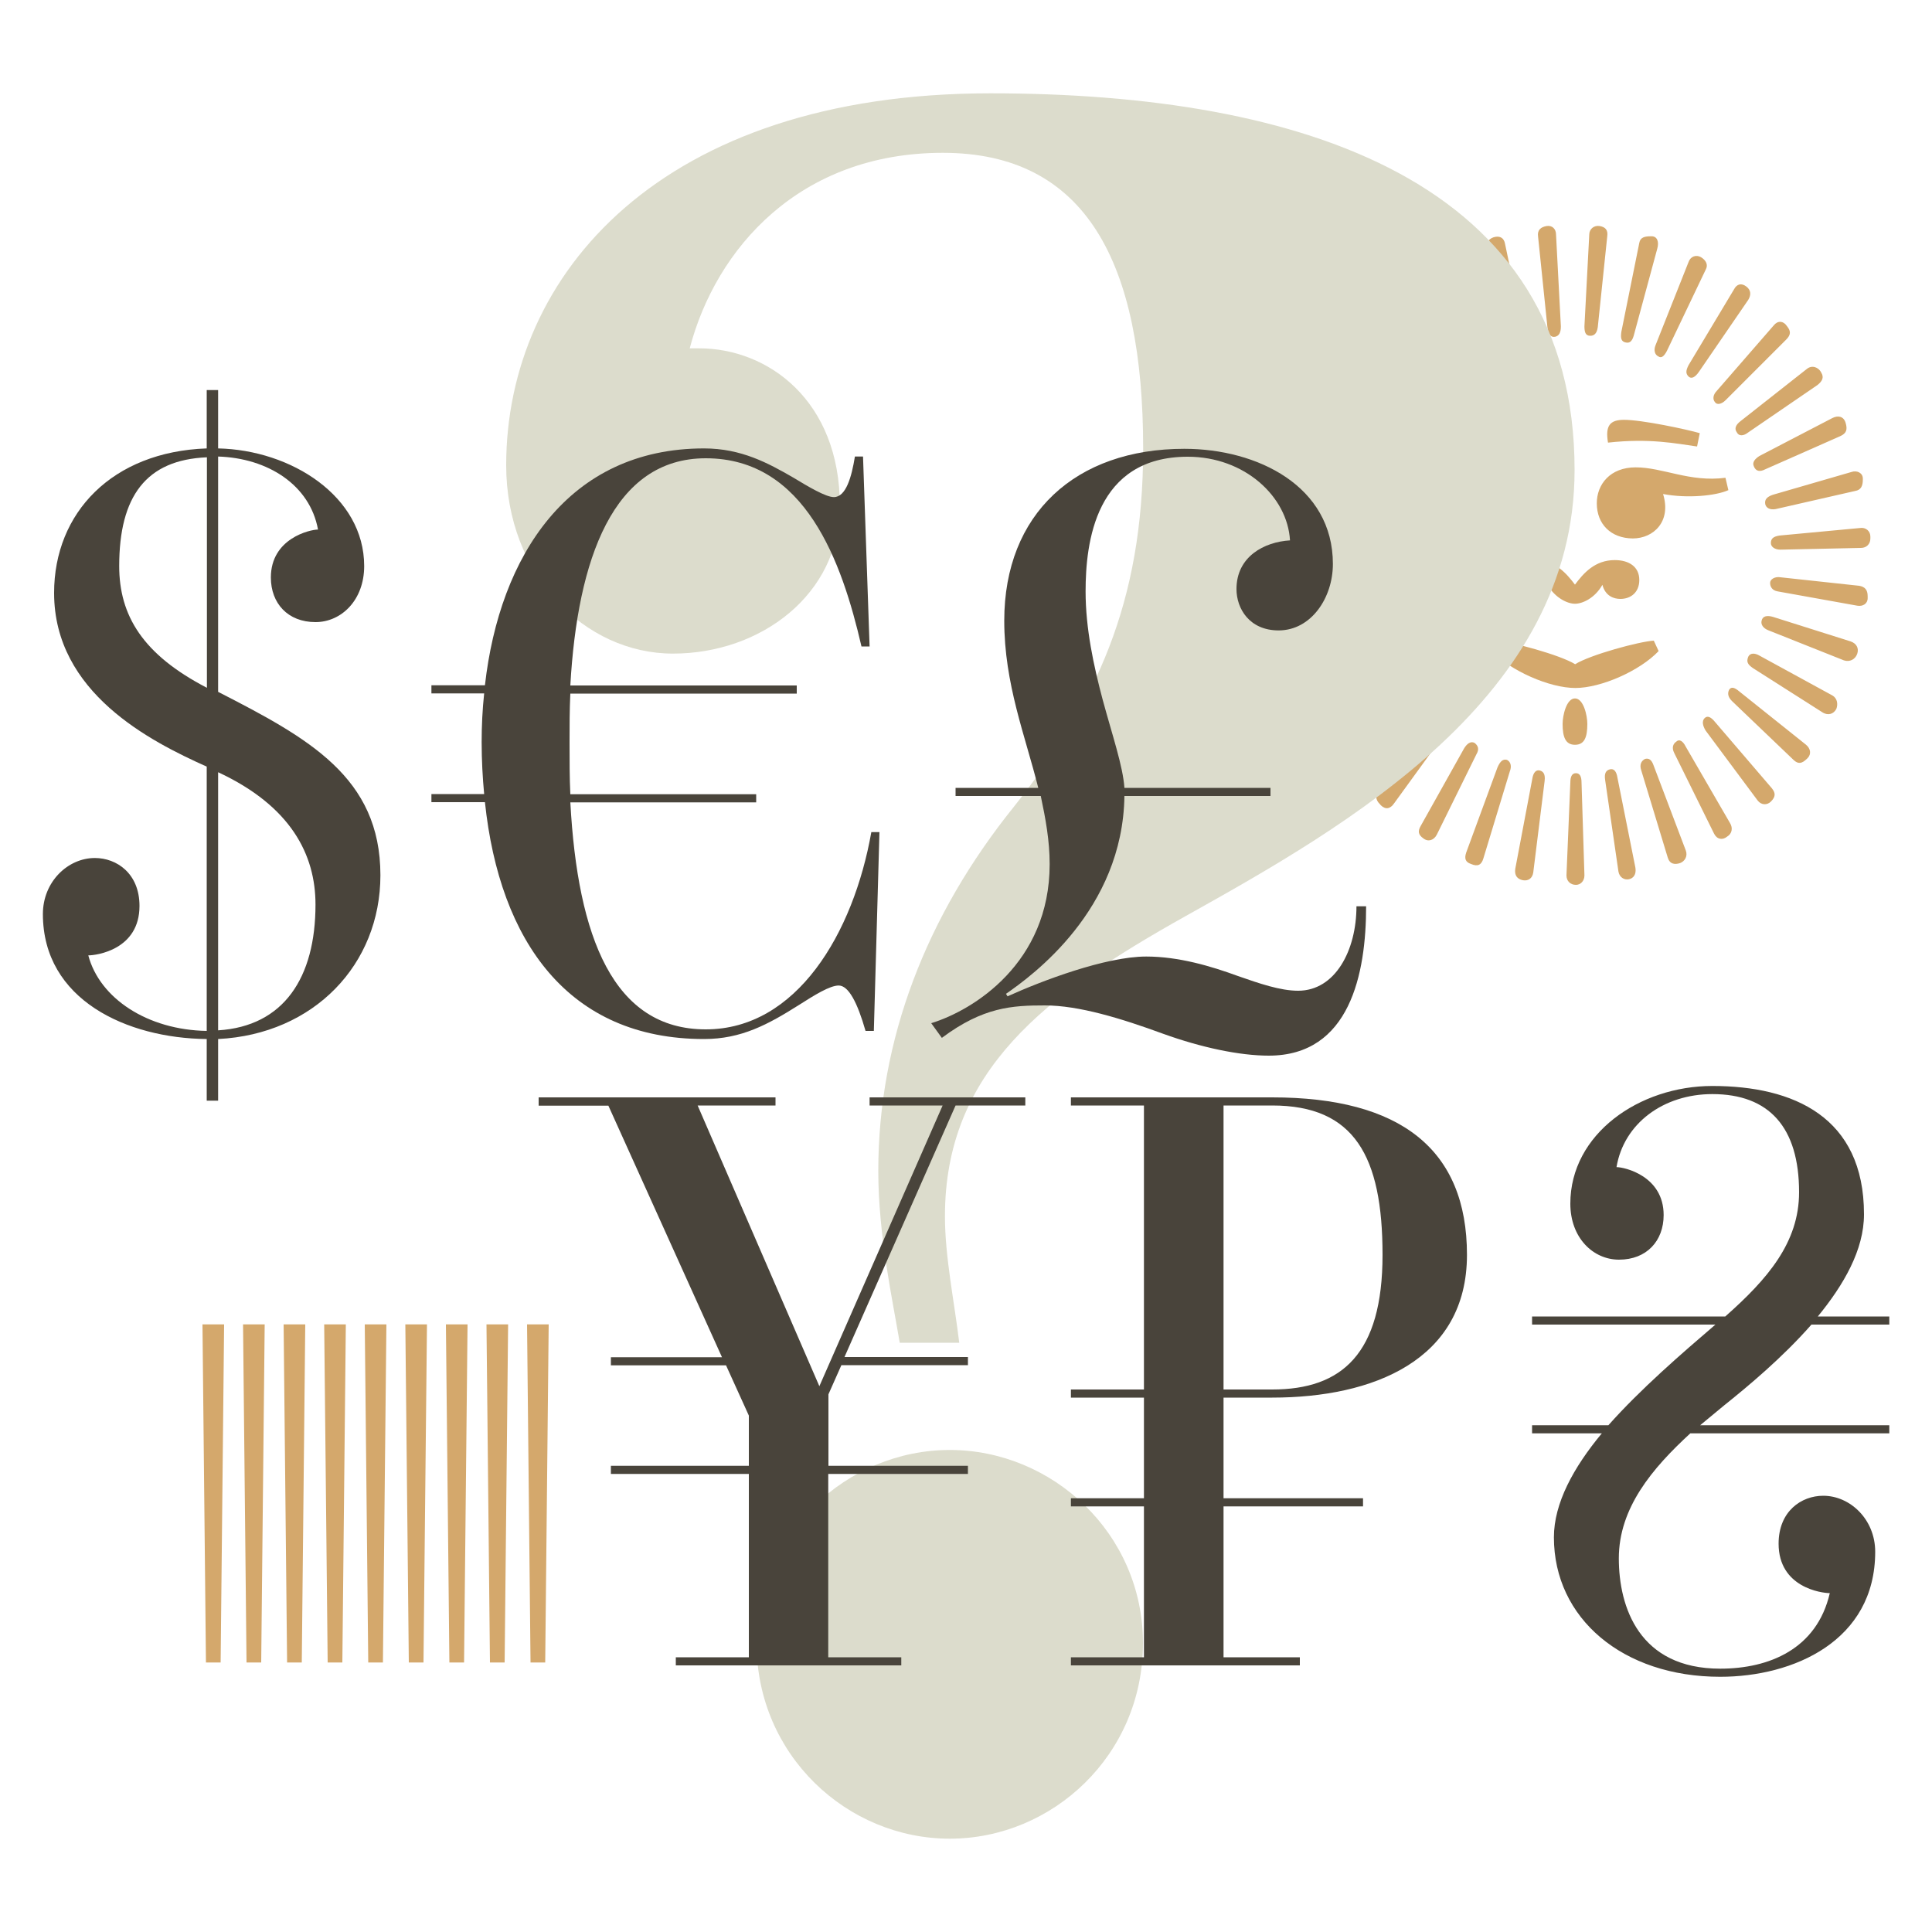
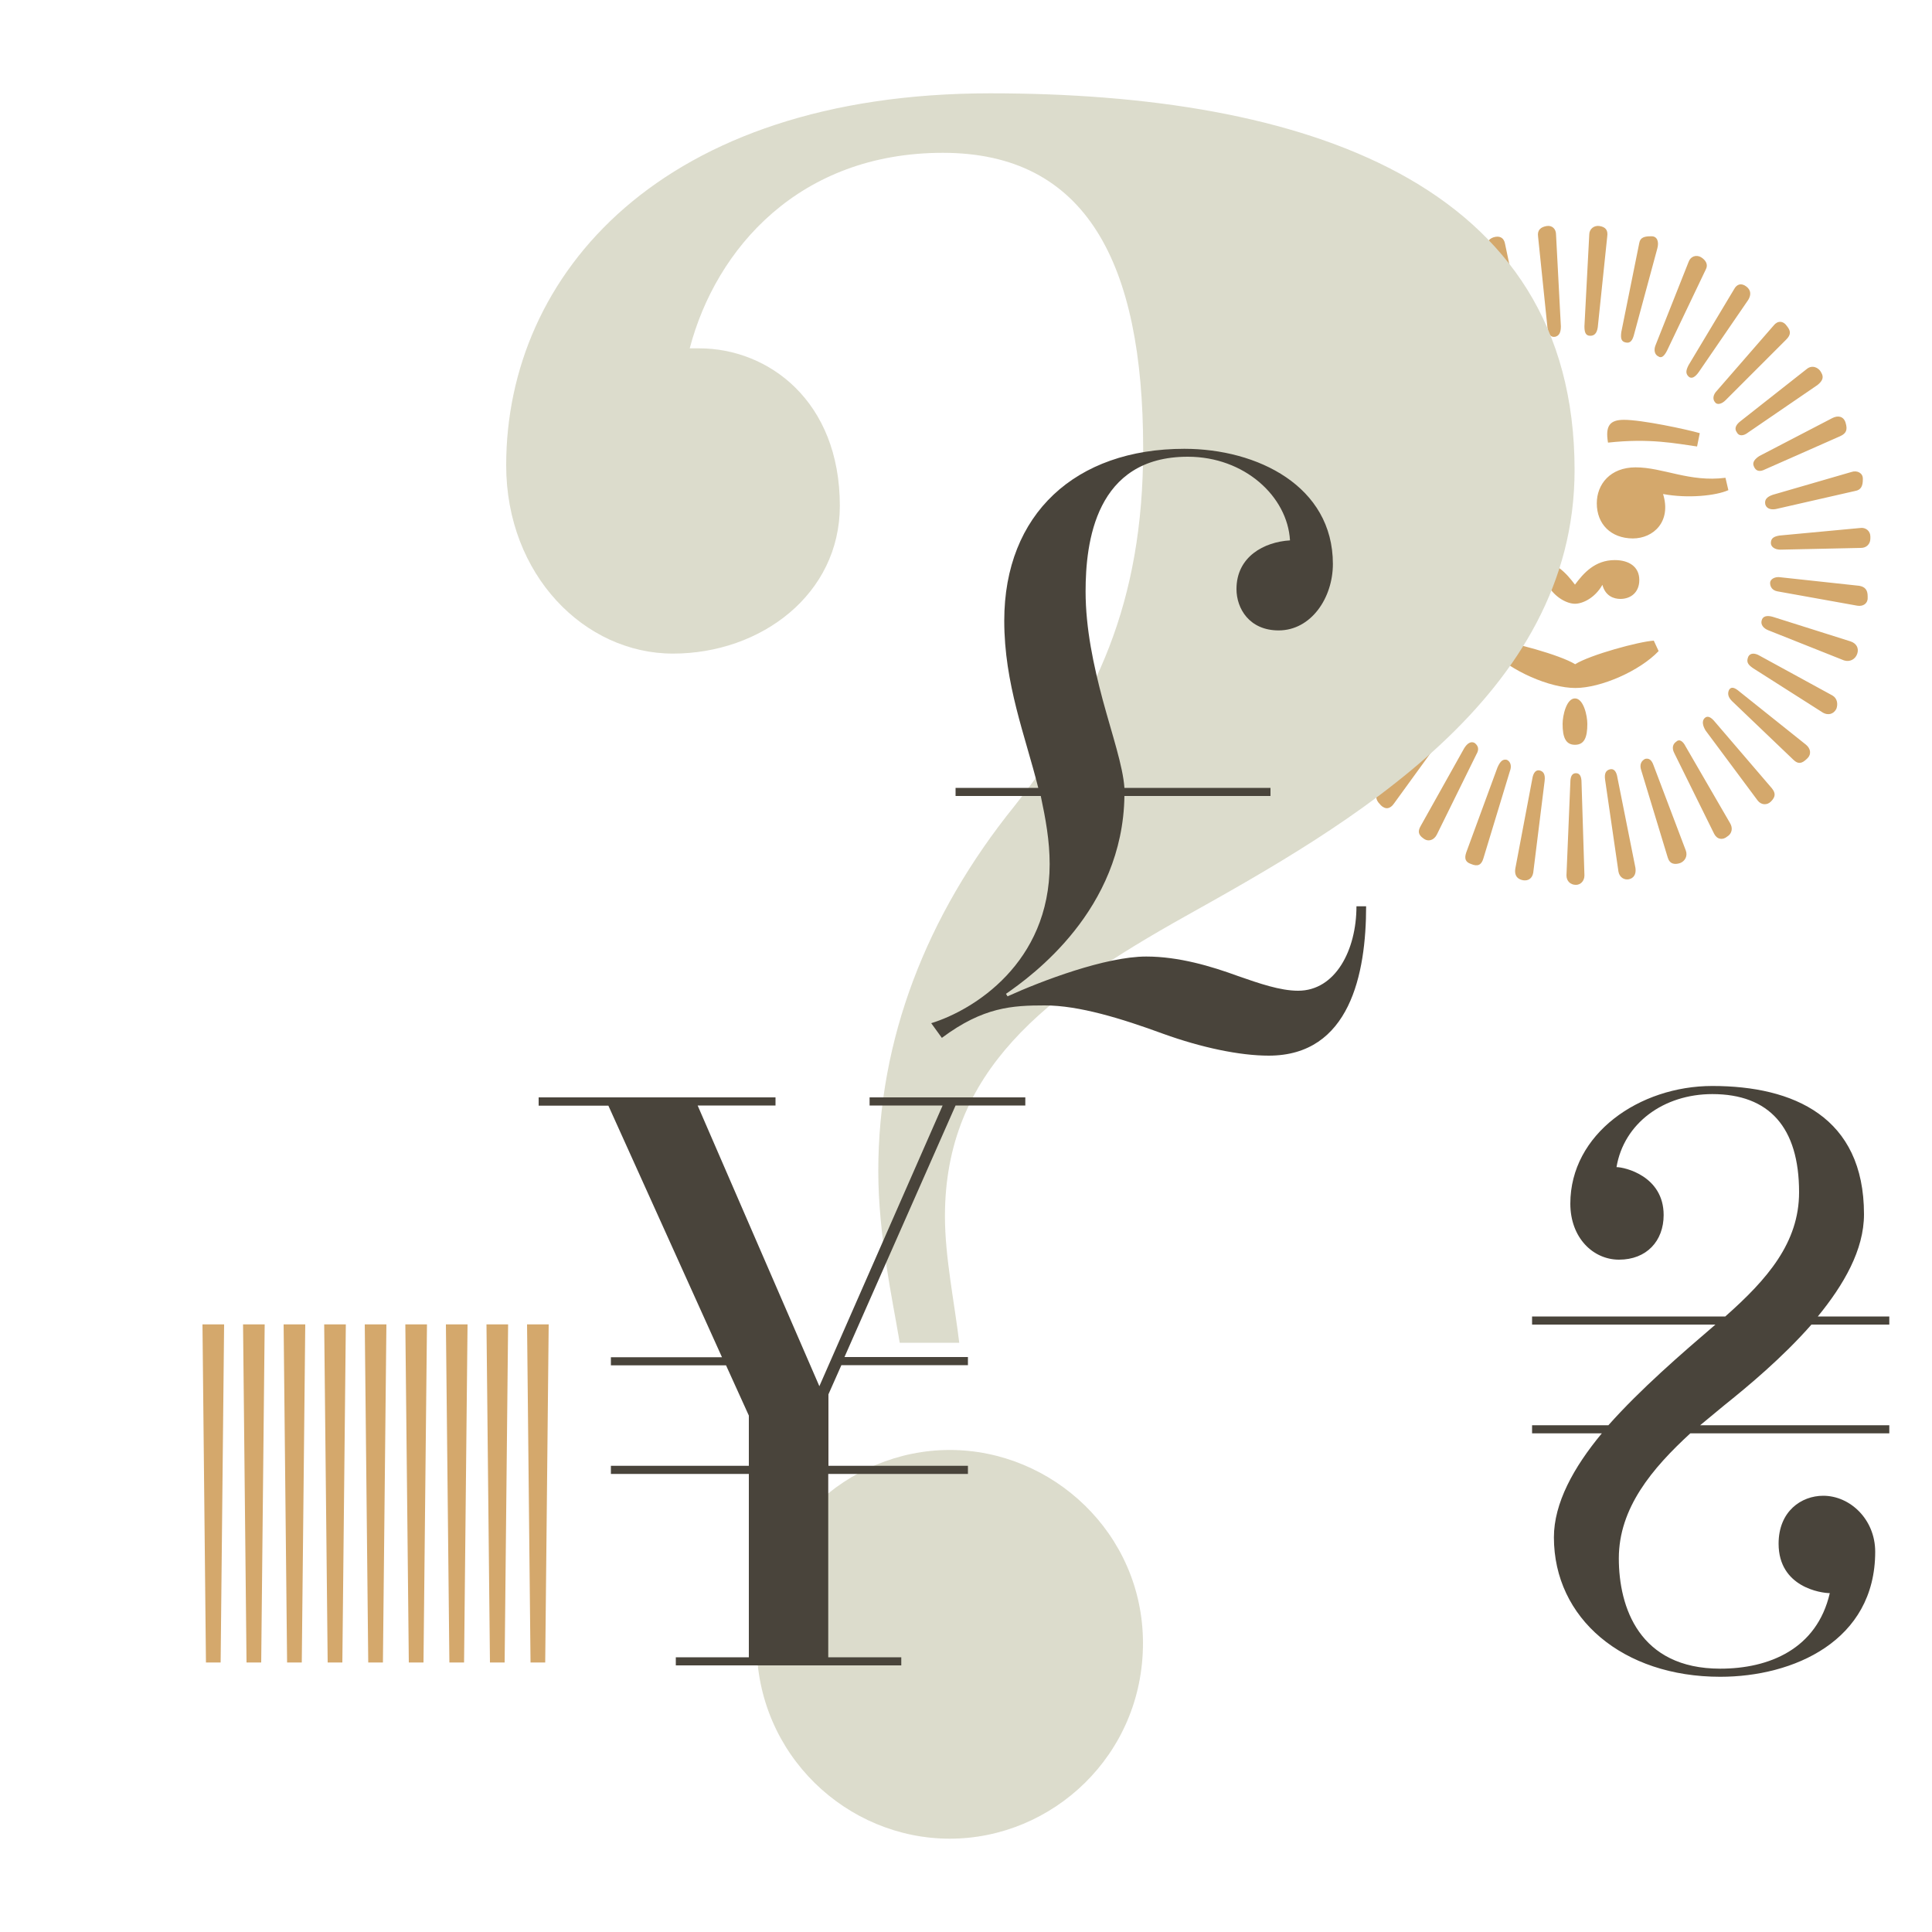
<svg xmlns="http://www.w3.org/2000/svg" id="Слой_1" x="0px" y="0px" viewBox="0 0 1000 1000" style="enable-background:new 0 0 1000 1000;" xml:space="preserve">
  <style type="text/css">	.st0{fill:#D4A86C;}	.st1{fill:#DCDCCC;}	.st2{fill:#49443B;}</style>
  <g>
    <path class="st0" d="M666.2,286c-2.9,0-4.4-2-4.4-4.9v-1c0-2.9,1.5-4.9,4.9-4.4l41.2,2.9c3.4,0.5,4.9,1.5,4.9,3.9   c0,2.5-2,3.9-4.9,3.9L666.2,286z M668.2,315.4c-2.9,0.5-5.4-1.5-5.4-4.4v-0.5c0-3.4,1.5-4.9,4.4-5.4l41.2-4.9   c2.9-0.5,4.9,1,5.4,2.9c0.5,2.4-1.5,3.9-4.4,4.4L668.2,315.4z M668.7,256.6c-2.9-0.5-4.9-2.5-3.9-6.9c0.5-2.9,2.9-4.4,5.9-3.4   l41.2,11.3c2.9,1,4.4,2.9,3.9,4.9c-0.5,2.5-2.5,2.9-5.4,2.5L668.7,256.6z M675.6,343.8c-2.9,1-5.4,0.5-6.4-2.5   c-1.5-3.9,0.5-5.9,3.4-6.9l40.2-13.2c2.9-1,5.4-0.5,5.9,1.5c0.5,2.5-1,4.4-3.4,5.4L675.6,343.8z M676,227.7c-2.9-1-3.9-3.4-2.5-6.9   c1.5-2.9,3.4-3.9,6.4-2.5l38.2,19.6c2.5,1.5,3.9,2.5,2.9,4.9c-1,2.5-2.9,2.5-5.9,1.5L676,227.7z M686.8,370.8   c-2.5,1.5-4.9,2-6.9-1.5s-0.5-5.9,2-7.4l37.7-21.1c2.5-1.5,4.9-2,5.9,0.5c1,2.5,0,4.4-2.4,5.9L686.8,370.8z M687.3,201.2   c-2.5-2-2.5-4.4-1-6.9c2-3.4,4.4-3.9,6.9-2l34.3,27c2.5,2,2.9,3.9,2,5.9c-1.5,2-3.4,2-5.9,0L687.3,201.2z M702.5,394.8   c-2.4,2.5-4.9,2-6.9-0.5c-1.5-2.5-2-4.9,0.5-6.9l33.8-28.4c2.5-2.5,4.9-2.5,5.9-1c1.5,2,1,3.4-1.5,5.9L702.5,394.8z M734.8,208.1   l-31.4-30.9c-2.5-2.5-2.5-4.9-0.5-6.9l0.5-0.5c2.5-2.5,4.4-2.5,6.4,0l29.9,33.3c2,2,2,4.4,1,5.9C739.3,211,737.3,210.5,734.8,208.1   z M714.3,416.3c-2.5-2.4-2.5-4.9-0.5-7.3l29.4-34.3c2-2.5,4.4-3.4,5.9-2c1.5,1.5,1,3.4-0.5,5.9l-27,37.2c-2,2.9-4.4,3.4-6.9,1   L714.3,416.3z M749.1,193.9l-26.5-37.2c-1.5-2.5-1.5-4.9,0.5-6.9l0.5-0.5c2.5-2.5,5.4-1,6.9,1.5L754,190c1.5,2.9,2,4.9,0.5,5.9   C753,197.3,751,196.8,749.1,193.9z M735.3,427.6l22.5-40.2c1.5-2.5,3.4-3.9,5.4-2.9c2,1.5,2.5,3.4,1,5.9L743.7,432   c-1.5,2.9-4.4,3.9-6.9,2C733.9,432,733.9,430.1,735.3,427.6z M769.6,255.6c-12.7,2.5-27.4,1-33.8-2l1.5-6.4   c18.6,2.5,32.3-5.4,46.6-5.4c13.2,0,20.1,8.8,20.1,18.6c0,10.8-7.4,18.1-18.6,18.1C774.5,278.6,765.2,269.8,769.6,255.6z    M764.7,182.1l-20.1-41.7c-1-2.5-0.5-5.4,2.9-6.9c3.4-1.5,5.4-0.5,6.4,2.4l17.2,43.6c1,2.4,1,3.9-1,5.4S766.2,185.5,764.7,182.1z    M750.5,224.3c6.9-2,29.9-6.9,39.2-6.9c7.3,0,9.8,2.9,8.3,11.8c-21.6-2.5-35.3,0.5-46.1,2L750.5,224.3z M758.9,441.3l16.2-44.1   c1.5-3.4,2.9-4.4,4.9-3.9c2,1,2.5,3.4,1.5,5.9l-13.7,45.1c-1,3.4-2.9,4.4-6.4,2.9C758.4,446.2,757.9,444.3,758.9,441.3z    M782.4,174.3l-12.2-45.1c-1-3.4,0-5.4,2.9-6.4c3.4-1,5.4,0.5,5.9,3.4l9.8,46.6c0.5,3.4,0,4.9-2,5.4   C784.8,178.7,783.4,177.7,782.4,174.3z M772.1,337l2.5-5.4c7.3,0.5,32.8,7.3,40.7,12.2c7.8-4.9,33.3-11.8,40.7-12.2l2.5,5.4   c-9.8,10.3-29.9,19.1-43.1,19.1C802,356.1,781.9,347.2,772.1,337z M801,302.7c-1.5,5.9-5.9,7.3-9.3,7.3c-5.4,0-9.8-3.4-9.8-9.8   c0-6.9,5.4-10.3,12.7-10.3c10.3,0,16.2,6.9,20.6,12.7c4.4-5.9,10.3-12.7,20.6-12.7c7.3,0,12.7,3.4,12.7,10.3c0,6.4-4.4,9.8-9.8,9.8   c-3.4,0-7.8-1.5-9.3-7.3c-3.9,6.9-10.3,9.8-14.2,9.8C811.3,312.5,804.9,309.5,801,302.7z M784.3,449.7l8.8-46.5   c0.5-3.4,2-4.9,3.9-4.4s2.9,2,2.5,5.4l-5.9,47.5c-0.5,2.9-2.5,4.4-5.4,3.9C785.3,455,783.8,453.1,784.3,449.7z M801,169.9   l-4.9-47.5c-0.5-3.4,1.5-4.9,4.4-5.4c2.9-0.5,4.9,1.5,4.9,4.4l2.5,47.5c0,3.4-1,4.9-2.9,5.4C802.5,174.8,801.5,172.8,801,169.9z    M808.8,374.7c0-4.4,2-13.2,6.4-13.2c4.4,0,6.4,8.8,6.4,13.2c0,6.9-1.5,10.8-6.4,10.8C810.3,385.5,808.8,381.5,808.8,374.7z    M810.8,453.1l2-48c0-3.4,1-4.9,2.9-4.9s2.9,1.5,2.9,4.9l1.5,48c0,2.9-2,4.9-4.4,4.9C812.8,458,810.8,456,810.8,453.1z    M820.1,168.9l2.5-47.5c0-2.9,2.5-4.9,5.4-4.4c2.9,0.5,4.4,2,3.9,5.4l-4.9,47c-0.5,3.4-2,4.4-3.9,4.4   C820.6,173.8,820.1,171.8,820.1,168.9z M826.5,260.5c0-9.8,6.9-18.6,20.1-18.6c14.2,0,27.9,7.8,46.5,5.4l1.5,6.4   c-6.4,2.9-21.1,4.4-33.8,2c4.4,14.2-4.9,23-15.7,23C833.8,278.6,826.5,271.3,826.5,260.5z M837.7,451.1l-6.9-47.5   c-0.5-3.4,0.5-4.9,2.5-5.4s3.4,1,3.9,4.4l9.3,46.6c0.5,3.4-1,5.4-3.4,5.9S838.2,454.1,837.7,451.1z M878.4,231.1   c-10.8-1.5-24.5-4.4-46.1-2c-1.5-8.8,1-11.8,8.3-11.8c9.3,0,32.3,4.9,39.2,6.9L878.4,231.1z M839.2,171.8l9.3-46.1   c0.5-2.9,2.9-3.4,5.9-3.4h0.5c2.9,0,3.9,2.9,2.9,6.4l-12.2,45.1c-1,3.4-2.5,3.9-4.4,3.4S838.7,175.3,839.2,171.8z M863.2,443.8   l-13.7-45.1c-1-2.9,0-4.9,2-5.9c2-0.5,3.4,0.5,4.4,3.4l16.7,44.1c1,2.9-0.5,5.4-2.9,6.4C866.7,447.7,864.2,447.2,863.2,443.8z    M856.9,178.7l17.1-43.1c1-2.9,3.9-3.9,6.4-2.5c2.5,1.5,3.9,3.9,2.5,6.4l-20.1,42.1c-1.5,2.9-2.9,3.9-4.4,2.9   C856.4,183.6,855.9,181.1,856.9,178.7z M887.2,431.5l-20.6-41.7c-1.5-2.9-0.5-4.9,1-5.9c1.5-1.5,3.4-0.5,4.9,2.5l23,39.7   c1.5,2.5,1,5.4-1.5,6.9C891.6,435,888.7,434.5,887.2,431.5z M874,189l23.5-39.2c1.5-2.9,3.9-3.4,6.4-1.5s2.5,4.4,1,6.9l-25.5,37.2   c-2,2.9-3.9,3.9-5.4,2.5C872.5,193.4,872.5,191.9,874,189z M909.8,414.4l-27-36.3c-1.5-2.5-2-4.9-0.5-6.4c1.5-1.5,3.4-0.5,5.4,2   l29.4,34.3c2,2.5,2,4.4-0.5,6.9C914.7,416.8,911.7,416.8,909.8,414.4z M888.7,202.2l29.4-33.8c2-2.5,4.9-2.5,6.9,0.5   c2,2.5,2,4.4-0.5,6.9l-31.4,31.4c-2,2-4.4,2.5-5.4,1C886.3,206.6,886.7,204.2,888.7,202.2z M896.5,362.9c-2-2-2.5-3.9-1.5-5.9   c1-1.5,2.5-1.5,5.4,1l34.3,27.4c2.5,2,2.9,4.9,1,6.9l-0.5,0.5c-2.5,2.4-4.4,2.9-6.9,0.5L896.5,362.9z M901,217.9l34.3-27   c2.5-2,5.9-1,7.4,2c1.5,2.5,0.5,4.4-2,6.4l-35.8,24.5c-2.5,2-4.9,2-5.9,0C897.5,221.8,898.5,219.8,901,217.9z M907.3,345.8   c-2.9-2-3.4-3.4-2.4-5.9c1-2,3.4-2,5.9-0.5l37.7,20.6c2.5,1.5,2.9,4.4,2,6.9c-1.5,2.9-4.4,3.4-6.9,2L907.3,345.8z M913.7,242.9   c-2.9,1.5-4.9,1-5.9-1.5c-1-2,0.5-3.9,2.9-5.4l37.7-19.6c2.9-1.5,5.9-1,6.9,2.5c1,3.4,0.5,5.4-2.9,6.9L913.7,242.9z M915.2,326.2   c-2.5-1-3.9-2.9-3.4-4.9c0.5-2.5,2.9-2.9,5.9-2l40.2,12.7c2.9,1,4.4,3.4,3.4,6.4c-1,2.9-3.9,4.4-6.9,3.4L915.2,326.2z M919.1,263.5   c-2.9,0.5-4.9-0.5-5.4-2.5c-0.5-2.5,1-3.9,3.9-4.9l40.7-11.8c2.9-1,5.9,0.5,5.9,3.4v0.5c0,3.4-1,5.4-3.9,5.9L919.1,263.5z    M920.1,306.1c-2.9-0.5-3.9-2.5-3.9-4.4s2.5-3.4,5.4-2.9l40.7,4.4c2.9,0.5,4.4,2,4.4,5.4v1c0,2.9-2.5,4.4-5.4,3.9L920.1,306.1z    M921.5,284.5c-2.9,0-4.9-1.5-4.9-3.4c0-2.5,1.5-3.4,4.4-3.9l41.7-3.9c2.9-0.5,5.4,1.5,5.4,4.4v1c0,2.9-2,4.9-4.9,4.9L921.5,284.5z   " />
  </g>
  <g>
    <path class="st1" d="M465.7,695c-3.7-22.2-11.1-55.5-11.1-88.9c0-67.9,24.7-132.1,70.4-188.8c42-53.1,66.7-104.9,66.7-185.1   c0-96.3-29.6-153.1-103.7-153.1S370.6,128.5,357,180.3h4.9c35.8,0,72.8,27.2,72.8,81.5c0,45.7-40.7,76.5-86.4,76.5   S262,297.6,262,240.8c0-98.7,80.2-192.5,250.6-192.5c161.7,0,302.4,45.7,302.4,195c0,117.3-117.3,183.9-201.2,230.8   c-72.8,40.7-124.7,80.2-124.7,155.5c0,21,4.9,44.4,7.4,65.4H465.7z M391.6,850.5c0-56.8,46.9-100,100-100c53.1,0,100,43.2,100,100   c0,58-46.9,101.2-100,101.2C438.5,951.7,391.6,908.5,391.6,850.5z" />
  </g>
  <g>
-     <path class="st2" d="M112.9,232.1c37.8,0.8,75.6,24.8,75.6,60.9c0,17.6-11.8,29-25.2,29c-14.3,0-23.1-9.7-23.1-23.1   c0-20.2,20.2-24.8,24.4-24.8c-4.2-23.1-26-37-51.7-37.8v121.8c46.6,23.9,84,44.1,84,94.9c0,46.2-34.4,82.3-84,84.8v31.9h-5.9v-31.9   c-41.2-0.4-84.8-20.2-84.8-64.7c0-16.8,13-29,26.9-29c11.3,0,23.1,8,23.1,24.8c0,22.7-22.3,25.6-26.5,25.6   c5.9,22.3,30.7,38.6,61.3,39.1V396.8c-29-13-79-38.2-79-89.9c0-41.6,30.2-73.1,79-74.8v-30.2h5.9V232.1z M107.1,356V236.7   C75.6,238,61.7,256.9,61.7,293C61.7,318.6,73.9,338.8,107.1,356z M112.9,399.7v133.6c34-2.1,50.4-27.3,50.4-65.1   C163.3,442.5,150.7,417.3,112.9,399.7z" />
-     <path class="st2" d="M295.2,415.2c3.8,70.1,22.3,117.6,70.1,117.6c47,0,76.4-49.6,85.7-102.1h4.2l-2.9,102.9H448   c-4.2-14.7-8.8-23.5-13.9-23.5c-4.6,0-12.6,5-20.6,10.1c-16,10.1-29.8,17.6-49.1,17.6c-70.1,0-105.8-50.4-113.4-122.6h-27.7V411   h27.3c-0.8-8.4-1.3-17.6-1.3-26.9c0-8.4,0.4-16.8,1.3-25.2h-27.3v-4.2h27.7c7.6-67.2,43.3-122.6,113.4-122.6   c19.3,0,33.2,7.6,46.2,15.1c7.6,4.6,16.8,10.1,21,10.1c6.3,0,9.2-10.5,10.9-21h4.2l3.4,98.3h-4.2c-10.1-43.7-29-97.4-80.6-97.4   c-47.9,0-66.4,52.1-70.1,117.6h117.2v4.2H295.2c-0.4,8.4-0.4,16.8-0.4,25.2c0,9.2,0,18.5,0.4,26.9h96.2v4.2H295.2z" />
    <path class="st2" d="M582,411.9c-0.8,59.2-47.9,93.2-61.3,102.5l0.8,1.3c17.6-8,50.8-20.6,71.8-20.6c16.8,0,33.6,5,47.5,10.1   c10.9,3.8,21.8,7.6,31.1,7.6c19.3,0,30.2-21,30.2-43.7h5c0,34.9-8.4,77.3-50.4,77.3c-15.1,0-34.9-4.2-54.6-11.3   c-21.8-8-43.7-14.7-61.3-14.7c-16.8,0-31.9,0.8-53.3,16.8l-5.5-7.6c21.8-6.7,61.3-31.1,61.3-82.3c0-12.2-2.1-23.5-4.6-35.3h-44.1   v-4.2h42.8c-6.7-26.9-17.6-53.8-17.6-86.5c0-55.4,37-89,93.2-89c37.8,0,76.9,19.3,76.9,59.6c0,17.6-11.3,34.4-28.1,34.4   c-15.1,0-21.8-11.3-21.8-21.4c0-16.8,14.3-24.4,27.7-25.2c-1.3-22.7-23.5-43.3-52.9-43.3c-47.9,0-52.9,44.5-52.9,69.7   c0,19.3,4.2,38.6,8.8,55.9c5,18.5,10.5,34.4,11.3,45.8h75.6v4.2H582z" />
    <path class="st2" d="M428.7,762.9v94.9h37.8v4.2H349.8v-4.2h37.8v-94.9h-71.4v-4.2h71.4v-26l-11.8-26h-59.6v-4.2h57.5l-58.8-130.2   h-36.1V568h122.6v4.2h-40.3l63,145.3l63.8-145.3h-37.8V568h80.6v4.2h-36.1l-57.5,130.2H501v4.2h-65.5l-6.7,15.1v37H501v4.2H428.7z" />
-     <path class="st2" d="M633.3,779.7v78.1h39.5v4.2H554.3v-4.2h37.8v-78.1h-37.8v-4.2h37.8v-52.1h-37.8v-4.2h37.8v-147h-37.8V568   h104.2c66.4,0,100.8,26.9,100.8,81.5c0,54.6-48.7,73.9-100.8,73.9h-25.2v52.1h72.2v4.2H633.3z M633.3,719.2h25.2   c36.1,0,57.1-18.5,57.1-69.7c0-51.2-14.7-77.3-57.1-77.3h-25.2V719.2z" />
    <path class="st2" d="M874.9,741.9c-19.7,18.1-37,38.6-37,64.7c0,25.2,10.5,57.1,52.5,57.1c25.2,0,50-10.1,56.7-39.1   c-4.2,0-26.5-2.9-26.5-25.6c0-16.8,11.8-24.8,23.1-24.8c13.9,0,26.9,12.2,26.9,29c0,46.2-42.4,64.7-80.2,64.7   c-50.4,0-86.1-30.2-86.1-72.2c0-17.6,10.1-36.1,24.8-53.8H793v-4.2h39.5c16.8-18.9,37.8-37,55.4-52.1H793v-4.2h100   c21.8-19.3,38.2-38.2,38.2-64.3c0-33.6-15.5-50.8-44.9-50.8c-25.2,0-45.8,15.1-49.6,37.8c4.2,0,24.4,4.6,24.4,24.8   c0,13.4-8.8,23.1-23.1,23.1c-13.4,0-25.2-11.3-25.2-29c0-36.1,35.7-60.9,73.5-60.9c42,0,78.5,16,78.5,66.4   c0,18.5-10.5,36.5-23.9,52.9h37v4.2h-40.3c-15.1,17.2-32.8,31.9-45.4,42l-12.2,10.1h97.9v4.2H874.9z" />
  </g>
  <g>
    <path class="st0" d="M106.6,860.5l-1.8-175h11.2l-1.8,175H106.6z M127.6,860.5l-1.8-175h11.2l-1.8,175H127.6z M148.6,860.5   l-1.8-175h11.2l-1.8,175H148.6z M169.6,860.5l-1.8-175h11.2l-1.8,175H169.6z M190.6,860.5l-1.8-175h11.2l-1.8,175H190.6z    M211.6,860.5l-1.8-175h11.2l-1.8,175H211.6z M232.6,860.5l-1.8-175h11.2l-1.8,175H232.6z M253.6,860.5l-1.8-175h11.2l-1.8,175   H253.6z M274.6,860.5l-1.8-175h11.2l-1.8,175H274.6z" />
  </g>
</svg>